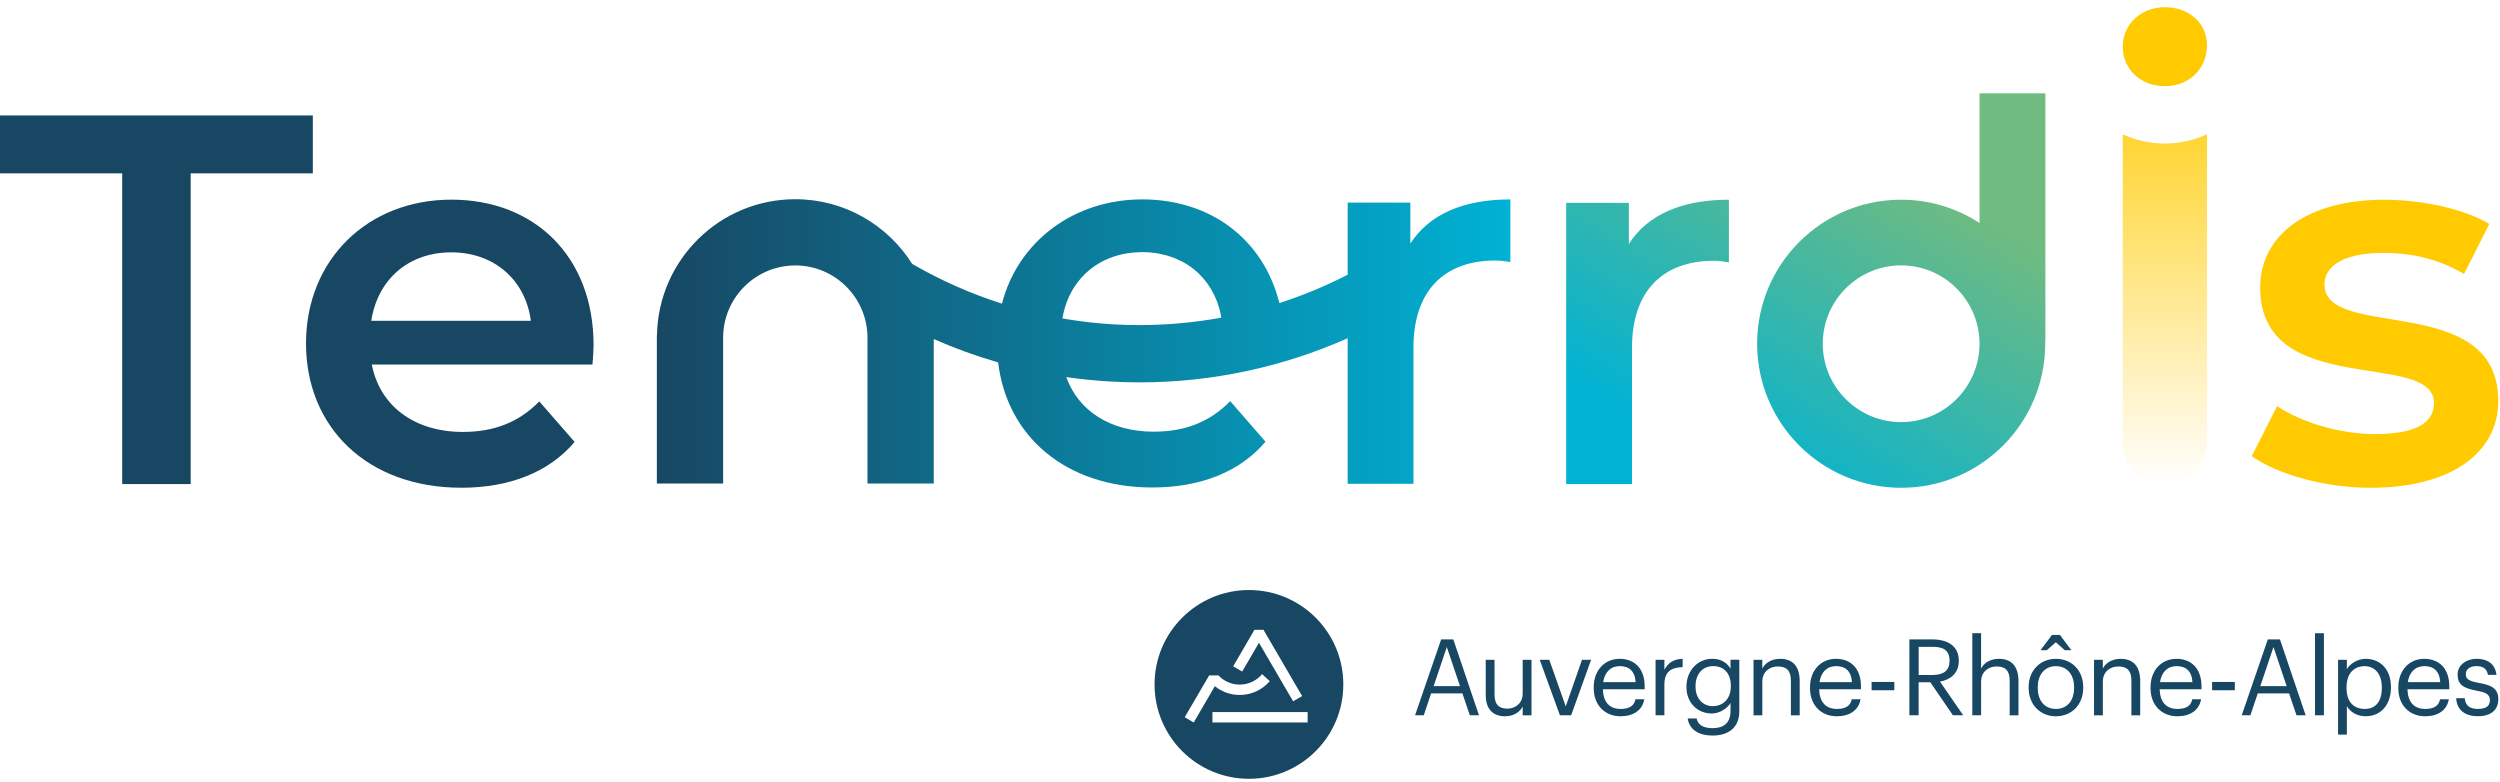
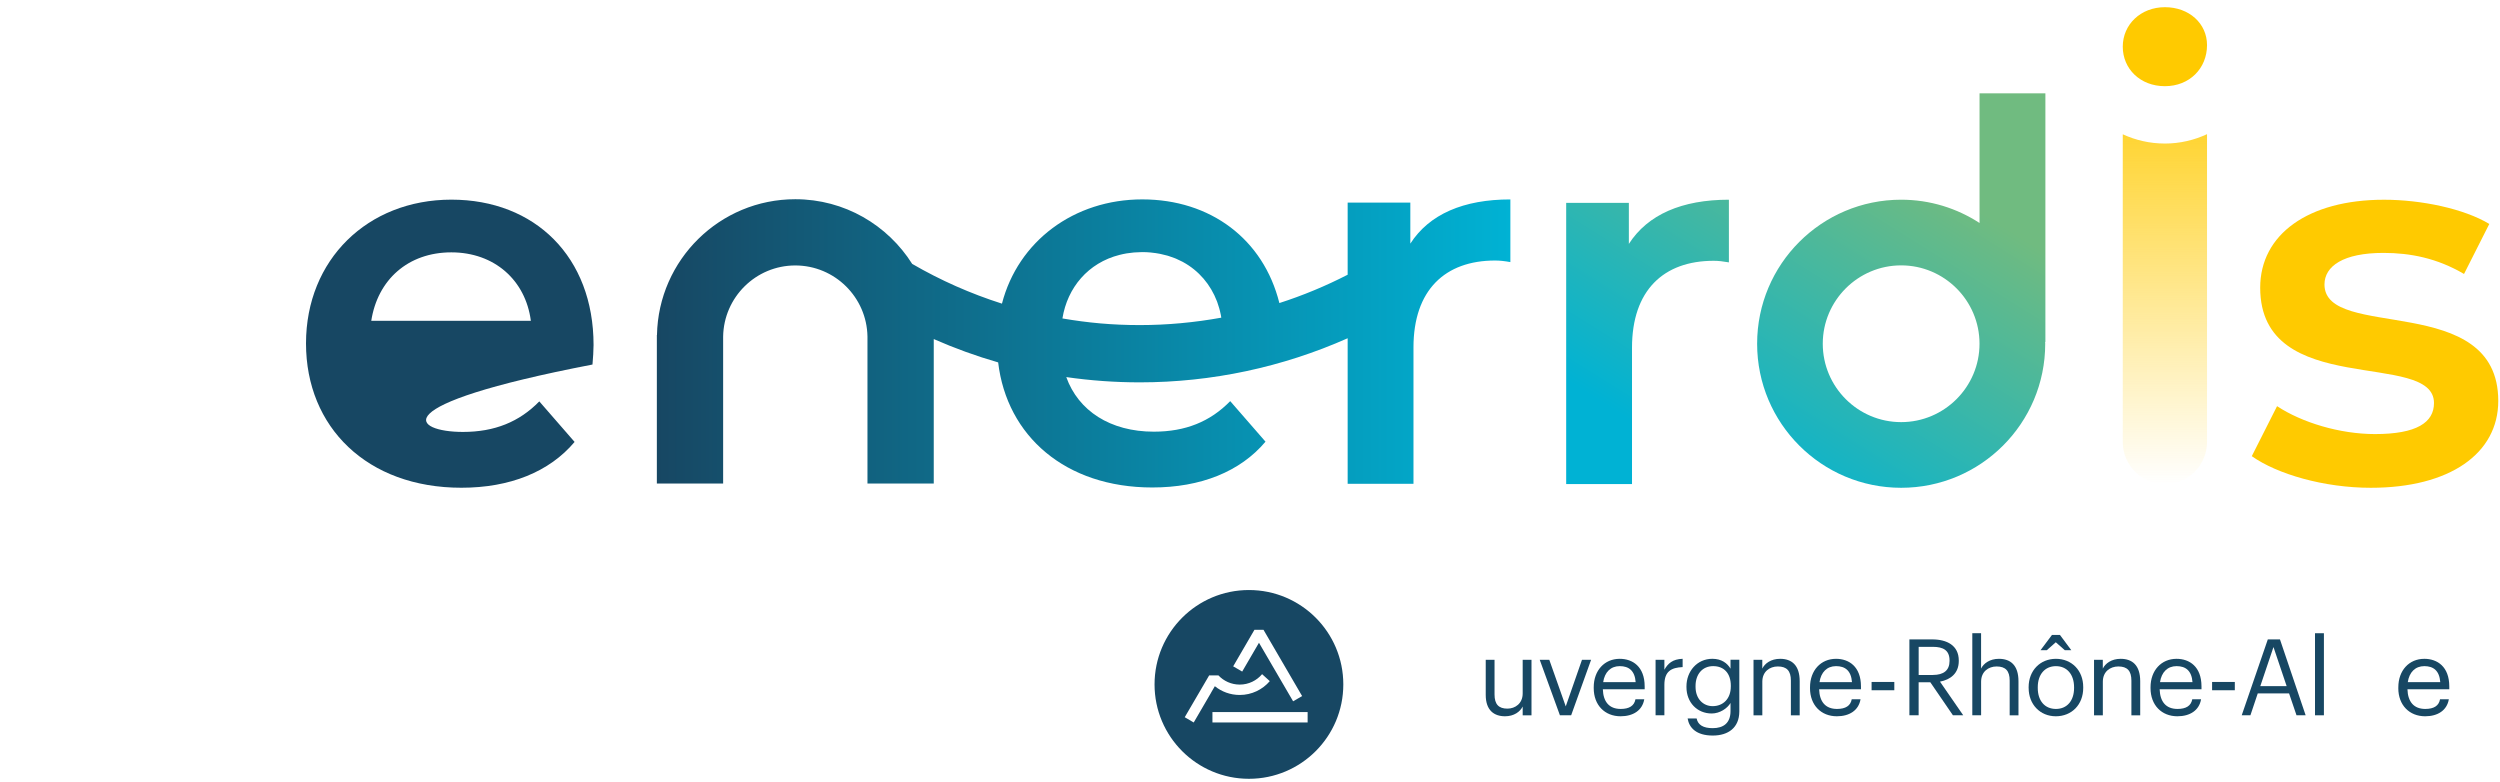
<svg xmlns="http://www.w3.org/2000/svg" width="243" height="76" viewBox="0 0 243 76" fill="none">
  <g id="logo">
    <g id="Group">
      <path id="Vector" d="M206.333 4.537C206.333 2.386 208.072 0.699 210.429 0.699C212.786 0.699 214.523 2.285 214.523 4.384C214.523 6.635 212.834 8.377 210.429 8.377C208.025 8.377 206.333 6.688 206.333 4.537Z" fill="#FFCA00" />
      <path id="Vector_2" d="M210.414 13.952C208.953 13.952 207.573 13.623 206.333 13.053V42.958C206.333 45.219 208.165 47.054 210.427 47.054C212.688 47.054 214.523 45.222 214.523 42.958V13.041C213.276 13.621 211.885 13.954 210.414 13.954V13.952Z" fill="url(#paint0_linear_177_2103)" />
    </g>
-     <path id="Vector_3" d="M11.875 16.851H0V11.221H30.407V16.851H18.532V47.052H11.877V16.851H11.875Z" fill="#174763" />
-     <path id="Vector_4" d="M57.588 35.433H36.14C36.908 39.426 40.236 41.984 44.998 41.984C48.07 41.984 50.475 41.01 52.42 39.015L55.851 42.956C53.394 45.875 49.553 47.408 44.845 47.408C35.68 47.408 29.744 41.522 29.744 33.382C29.744 25.242 35.733 19.406 43.873 19.406C52.013 19.406 57.694 24.986 57.694 33.535C57.694 34.047 57.643 34.815 57.59 35.43L57.588 35.433ZM36.087 31.183H51.599C51.087 27.243 48.067 24.529 43.868 24.529C39.669 24.529 36.702 27.19 36.087 31.183Z" fill="#174763" />
+     <path id="Vector_4" d="M57.588 35.433C36.908 39.426 40.236 41.984 44.998 41.984C48.07 41.984 50.475 41.01 52.42 39.015L55.851 42.956C53.394 45.875 49.553 47.408 44.845 47.408C35.68 47.408 29.744 41.522 29.744 33.382C29.744 25.242 35.733 19.406 43.873 19.406C52.013 19.406 57.694 24.986 57.694 33.535C57.694 34.047 57.643 34.815 57.59 35.43L57.588 35.433ZM36.087 31.183H51.599C51.087 27.243 48.067 24.529 43.868 24.529C39.669 24.529 36.702 27.19 36.087 31.183Z" fill="#174763" />
    <path id="Vector_5" d="M218.873 44.341L221.33 39.479C223.735 41.065 227.422 42.192 230.851 42.192C234.895 42.192 236.584 41.065 236.584 39.173C236.584 33.952 219.691 38.867 219.691 27.963C219.691 22.792 224.35 19.414 231.722 19.414C235.356 19.414 239.503 20.285 241.96 21.768L239.503 26.63C236.893 25.094 234.282 24.582 231.672 24.582C227.781 24.582 225.939 25.862 225.939 27.654C225.939 33.181 242.831 28.269 242.831 38.967C242.831 44.085 238.123 47.413 230.444 47.413C225.889 47.413 221.333 46.083 218.876 44.341H218.873Z" fill="#FFCA00" />
    <path id="Vector_6" d="M158.325 23.711V19.718H152.233V47.054H158.631V33.796C158.631 28.216 161.704 25.35 166.566 25.35C167.025 25.35 167.487 25.403 168.049 25.503V19.411C163.493 19.411 160.165 20.845 158.323 23.711H158.325ZM198.81 9.07H192.412V21.675C190.218 20.247 187.605 19.411 184.794 19.411C177.06 19.411 170.793 25.679 170.793 33.412C170.793 41.146 177.06 47.413 184.794 47.413C192.527 47.413 198.795 41.146 198.795 33.412C198.795 33.352 198.787 33.294 198.785 33.234H198.812V9.07H198.81ZM184.791 41.03C180.589 41.03 177.173 37.612 177.173 33.412C177.173 29.213 180.592 25.794 184.791 25.794C188.99 25.794 192.409 29.213 192.409 33.412C192.409 37.612 188.99 41.03 184.791 41.03Z" fill="url(#paint1_linear_177_2103)" />
    <g id="Group_2">
      <g id="Group_3">
-         <path id="Vector_7" d="M140.083 62.147H141.26L143.758 69.527H142.869L142.146 67.401H139.102L138.389 69.527H137.543L140.081 62.147H140.083ZM139.35 66.69H141.91L140.63 62.893L139.35 66.69Z" fill="#174763" />
        <path id="Vector_8" d="M144.413 67.546V64.13H145.269V67.506C145.269 68.455 145.671 68.879 146.519 68.879C147.282 68.879 148.005 68.375 148.005 67.403V64.133H148.861V69.529H148.005V68.673C147.756 69.18 147.159 69.622 146.291 69.622C145.216 69.622 144.413 69.035 144.413 67.549" fill="#174763" />
        <path id="Vector_9" d="M149.661 64.13H150.59L152.191 68.661L153.77 64.13H154.656L152.716 69.527H151.624L149.661 64.13Z" fill="#174763" />
        <path id="Vector_10" d="M154.91 66.886V66.803C154.91 65.172 155.952 64.037 157.438 64.037C158.688 64.037 159.862 64.79 159.862 66.721V66.999H155.796C155.836 68.227 156.426 68.909 157.531 68.909C158.366 68.909 158.851 68.601 158.966 67.971H159.822C159.637 69.055 158.738 69.622 157.521 69.622C155.995 69.622 154.91 68.548 154.91 66.886ZM158.986 66.306C158.904 65.192 158.326 64.748 157.438 64.748C156.549 64.748 155.972 65.345 155.829 66.306H158.986Z" fill="#174763" />
        <path id="Vector_11" d="M160.922 64.13H161.778V65.099C162.119 64.489 162.584 64.067 163.552 64.035V64.841C162.468 64.891 161.778 65.232 161.778 66.565V69.527H160.922V64.128V64.13Z" fill="#174763" />
        <path id="Vector_12" d="M164.037 69.838H164.913C165.036 70.458 165.553 70.777 166.472 70.777C167.533 70.777 168.206 70.272 168.206 69.115V68.329C167.897 68.857 167.164 69.351 166.379 69.351C164.965 69.351 163.924 68.277 163.924 66.791V66.718C163.924 65.252 164.955 64.035 166.441 64.035C167.34 64.035 167.897 64.469 168.206 64.994V64.125H169.062V69.163C169.052 70.732 167.988 71.495 166.482 71.495C164.883 71.495 164.18 70.742 164.037 69.833M168.236 66.731V66.658C168.236 65.451 167.576 64.748 166.522 64.748C165.467 64.748 164.807 65.543 164.807 66.678V66.761C164.807 67.938 165.56 68.638 166.469 68.638C167.471 68.638 168.234 67.938 168.234 66.728" fill="#174763" />
        <path id="Vector_13" d="M170.439 64.13H171.295V64.986C171.544 64.482 172.141 64.037 173.03 64.037C174.144 64.037 174.93 64.647 174.93 66.216V69.529H174.074V66.153C174.074 65.204 173.672 64.78 172.804 64.78C172.008 64.78 171.298 65.285 171.298 66.256V69.529H170.442V64.13H170.439Z" fill="#174763" />
        <path id="Vector_14" d="M175.934 66.886V66.803C175.934 65.172 176.976 64.037 178.462 64.037C179.712 64.037 180.886 64.79 180.886 66.721V66.999H176.82C176.86 68.227 177.45 68.909 178.555 68.909C179.39 68.909 179.875 68.601 179.988 67.971H180.844C180.658 69.055 179.759 69.622 178.542 69.622C177.016 69.622 175.932 68.548 175.932 66.886M180.013 66.306C179.93 65.192 179.353 64.748 178.464 64.748C177.576 64.748 176.998 65.345 176.855 66.306H180.013Z" fill="#174763" />
        <path id="Vector_15" d="M184.127 66.286H181.918V67.092H184.127V66.286Z" fill="#174763" />
        <path id="Vector_16" d="M185.595 62.15H187.814C189.227 62.15 190.394 62.727 190.394 64.203V64.243C190.394 65.46 189.579 66.06 188.567 66.256L190.826 69.527H189.825L187.626 66.316H186.491V69.527H185.593V62.147L185.595 62.15ZM187.877 65.606C188.929 65.606 189.496 65.152 189.496 64.243V64.203C189.496 63.201 188.876 62.873 187.877 62.873H186.494V65.609H187.877V65.606Z" fill="#174763" />
        <path id="Vector_17" d="M191.705 61.55H192.561V64.986C192.809 64.482 193.407 64.037 194.295 64.037C195.41 64.037 196.196 64.647 196.196 66.216V69.529H195.34V66.153C195.34 65.204 194.938 64.78 194.07 64.78C193.274 64.78 192.564 65.285 192.564 66.256V69.527H191.708V61.55H191.705Z" fill="#174763" />
        <path id="Vector_18" d="M197.183 66.876V66.793C197.183 65.172 198.307 64.037 199.836 64.037C201.364 64.037 202.489 65.162 202.489 66.783V66.866C202.489 68.498 201.364 69.622 199.826 69.622C198.287 69.622 197.185 68.455 197.185 66.876M201.6 66.876V66.803C201.6 65.553 200.908 64.75 199.836 64.75C198.764 64.75 198.071 65.556 198.071 66.793V66.876C198.071 68.104 198.741 68.909 199.836 68.909C200.93 68.909 201.6 68.094 201.6 66.876ZM199.454 61.716H200.227L201.332 63.202H200.702L199.823 62.428L198.947 63.202H198.337L199.452 61.716H199.454Z" fill="#174763" />
        <path id="Vector_19" d="M203.537 64.13H204.393V64.986C204.642 64.482 205.239 64.037 206.127 64.037C207.242 64.037 208.028 64.647 208.028 66.216V69.529H207.172V66.153C207.172 65.204 206.77 64.78 205.902 64.78C205.106 64.78 204.396 65.285 204.396 66.256V69.529H203.54V64.13H203.537Z" fill="#174763" />
        <path id="Vector_20" d="M209.032 66.886V66.803C209.032 65.172 210.074 64.037 211.56 64.037C212.81 64.037 213.985 64.79 213.985 66.721V66.999H209.918C209.958 68.227 210.548 68.909 211.653 68.909C212.489 68.909 212.973 68.601 213.088 67.971H213.944C213.759 69.055 212.86 69.622 211.643 69.622C210.117 69.622 209.032 68.548 209.032 66.886ZM213.111 66.306C213.028 65.192 212.451 64.748 211.562 64.748C210.674 64.748 210.096 65.345 209.953 66.306H213.111Z" fill="#174763" />
        <path id="Vector_21" d="M217.224 66.286H215.016V67.092H217.224V66.286Z" fill="#174763" />
        <path id="Vector_22" d="M220.435 62.147H221.612L224.109 69.527H223.221L222.498 67.401H219.453L218.74 69.527H217.895L220.432 62.147H220.435ZM219.702 66.69H222.262L220.982 62.893L219.702 66.69Z" fill="#174763" />
        <path id="Vector_23" d="M225.884 61.55H225.018V69.527H225.884V61.55Z" fill="#174763" />
-         <path id="Vector_24" d="M227.26 64.13H228.116V65.039C228.424 64.512 229.157 64.037 229.943 64.037C231.356 64.037 232.4 65.069 232.4 66.751V66.834C232.4 68.485 231.431 69.62 229.943 69.62C229.054 69.62 228.427 69.175 228.116 68.638V71.404H227.26V64.128V64.13ZM231.512 66.876V66.793C231.512 65.43 230.759 64.75 229.85 64.75C228.849 64.75 228.086 65.41 228.086 66.793V66.876C228.086 68.259 228.808 68.909 229.86 68.909C230.912 68.909 231.512 68.186 231.512 66.876Z" fill="#174763" />
        <path id="Vector_25" d="M233.118 66.886V66.803C233.118 65.172 234.159 64.037 235.645 64.037C236.895 64.037 238.07 64.79 238.07 66.721V66.999H234.004C234.044 68.227 234.634 68.909 235.738 68.909C236.574 68.909 237.059 68.601 237.171 67.971H238.027C237.842 69.055 236.943 69.622 235.726 69.622C234.2 69.622 233.115 68.548 233.115 66.886M237.194 66.306C237.111 65.192 236.534 64.748 235.645 64.748C234.757 64.748 234.18 65.345 234.036 66.306H237.194Z" fill="#174763" />
-         <path id="Vector_26" d="M238.735 67.865H239.571C239.634 68.505 239.973 68.907 240.841 68.907C241.657 68.907 242.018 68.628 242.018 68.051C242.018 67.474 241.594 67.298 240.758 67.142C239.355 66.884 238.881 66.492 238.881 65.553C238.881 64.552 239.862 64.035 240.708 64.035C241.677 64.035 242.513 64.426 242.659 65.594H241.833C241.71 65.006 241.378 64.748 240.698 64.748C240.078 64.748 239.677 65.056 239.677 65.521C239.677 65.985 239.945 66.201 240.937 66.377C242.051 66.582 242.837 66.831 242.837 67.976C242.837 68.957 242.167 69.617 240.856 69.617C239.546 69.617 238.793 68.967 238.74 67.863" fill="#174763" />
      </g>
      <path id="Vector_27" d="M121.396 57.351C116.331 57.351 112.222 61.457 112.222 66.525C112.222 71.593 116.328 75.699 121.396 75.699C126.464 75.699 130.57 71.593 130.57 66.525C130.57 61.457 126.464 57.351 121.396 57.351ZM121.936 61.216H122.812L126.567 67.659L125.691 68.166L122.372 62.476L120.741 65.277L119.865 64.768L121.933 61.214L121.936 61.216ZM116.029 70.225L115.156 69.713L117.493 65.712L117.53 65.649H118.432C118.949 66.198 119.684 66.542 120.5 66.542C121.373 66.542 122.154 66.148 122.676 65.528L123.424 66.206C122.719 67.029 121.669 67.551 120.5 67.551C119.584 67.551 118.743 67.233 118.083 66.698L117.721 67.318H117.726L116.029 70.225ZM127.101 70.225H117.849V69.213H127.101V70.225Z" fill="#174763" />
    </g>
    <path id="Vector_28" d="M137.084 23.684V19.69H130.992V26.703C128.856 27.802 126.634 28.724 124.355 29.457C122.804 23.247 117.666 19.381 111.027 19.381C104.388 19.381 98.961 23.448 97.39 29.514C94.36 28.55 91.436 27.258 88.665 25.651C86.283 21.879 82.094 19.364 77.302 19.364C69.958 19.364 63.999 25.25 63.858 32.559H63.846V32.82V46.997H70.289V32.717C70.347 28.894 73.469 25.802 77.302 25.802C81.135 25.802 84.26 28.894 84.318 32.717V46.997H90.761V32.956C92.796 33.852 94.887 34.61 97.021 35.225C97.864 42.378 103.557 47.383 112.001 47.383C116.71 47.383 120.55 45.847 123.007 42.931L119.576 38.99C117.631 40.985 115.226 41.959 112.154 41.959C107.909 41.959 104.812 39.923 103.642 36.653C105.994 36.992 108.381 37.165 110.786 37.165C117.779 37.165 124.664 35.689 130.992 32.878V47.027H137.39V33.769C137.39 28.189 140.462 25.323 145.324 25.323C145.784 25.323 146.245 25.375 146.808 25.476V19.384C142.252 19.384 138.924 20.817 137.081 23.684H137.084ZM103.268 30.948C103.753 27.951 105.766 25.549 108.821 24.775H108.826C109.044 24.72 109.265 24.67 109.493 24.632C109.549 24.622 109.604 24.617 109.659 24.61C109.845 24.582 110.033 24.555 110.224 24.54C110.407 24.524 110.595 24.517 110.786 24.514C110.861 24.514 110.934 24.504 111.012 24.504C111.306 24.504 111.589 24.517 111.868 24.544C111.898 24.547 111.928 24.552 111.961 24.557C112.207 24.582 112.448 24.615 112.681 24.66C112.734 24.67 112.784 24.683 112.837 24.693C113.048 24.735 113.253 24.785 113.454 24.843C113.509 24.858 113.562 24.876 113.617 24.893C113.816 24.956 114.009 25.024 114.2 25.099C114.245 25.117 114.288 25.134 114.333 25.154C114.536 25.24 114.734 25.335 114.925 25.436C114.948 25.448 114.97 25.458 114.99 25.471C116.537 26.317 117.669 27.662 118.291 29.294C118.301 29.316 118.306 29.339 118.316 29.361C118.386 29.552 118.449 29.745 118.504 29.944C118.529 30.029 118.55 30.114 118.572 30.2C118.605 30.333 118.635 30.466 118.663 30.601C118.68 30.692 118.695 30.785 118.71 30.877C116.107 31.349 113.457 31.598 110.789 31.598C108.12 31.598 105.738 31.377 103.271 30.953L103.268 30.948Z" fill="url(#paint2_linear_177_2103)" />
  </g>
  <defs>
    <linearGradient id="paint0_linear_177_2103" x1="210.429" y1="47.054" x2="210.429" y2="13.041" gradientUnits="userSpaceOnUse">
      <stop stop-color="#FFCA00" stop-opacity="0" />
      <stop offset="1" stop-color="#FFCA00" stop-opacity="0.8" />
    </linearGradient>
    <linearGradient id="paint1_linear_177_2103" x1="160.672" y1="52.325" x2="190.82" y2="4.077" gradientUnits="userSpaceOnUse">
      <stop offset="0.15" stop-color="#00B2D4" />
      <stop offset="0.77" stop-color="#70BB80" />
    </linearGradient>
    <linearGradient id="paint2_linear_177_2103" x1="63.843" y1="33.375" x2="146.81" y2="33.375" gradientUnits="userSpaceOnUse">
      <stop stop-color="#174763" />
      <stop offset="1" stop-color="#00B2D4" />
    </linearGradient>
  </defs>
</svg>